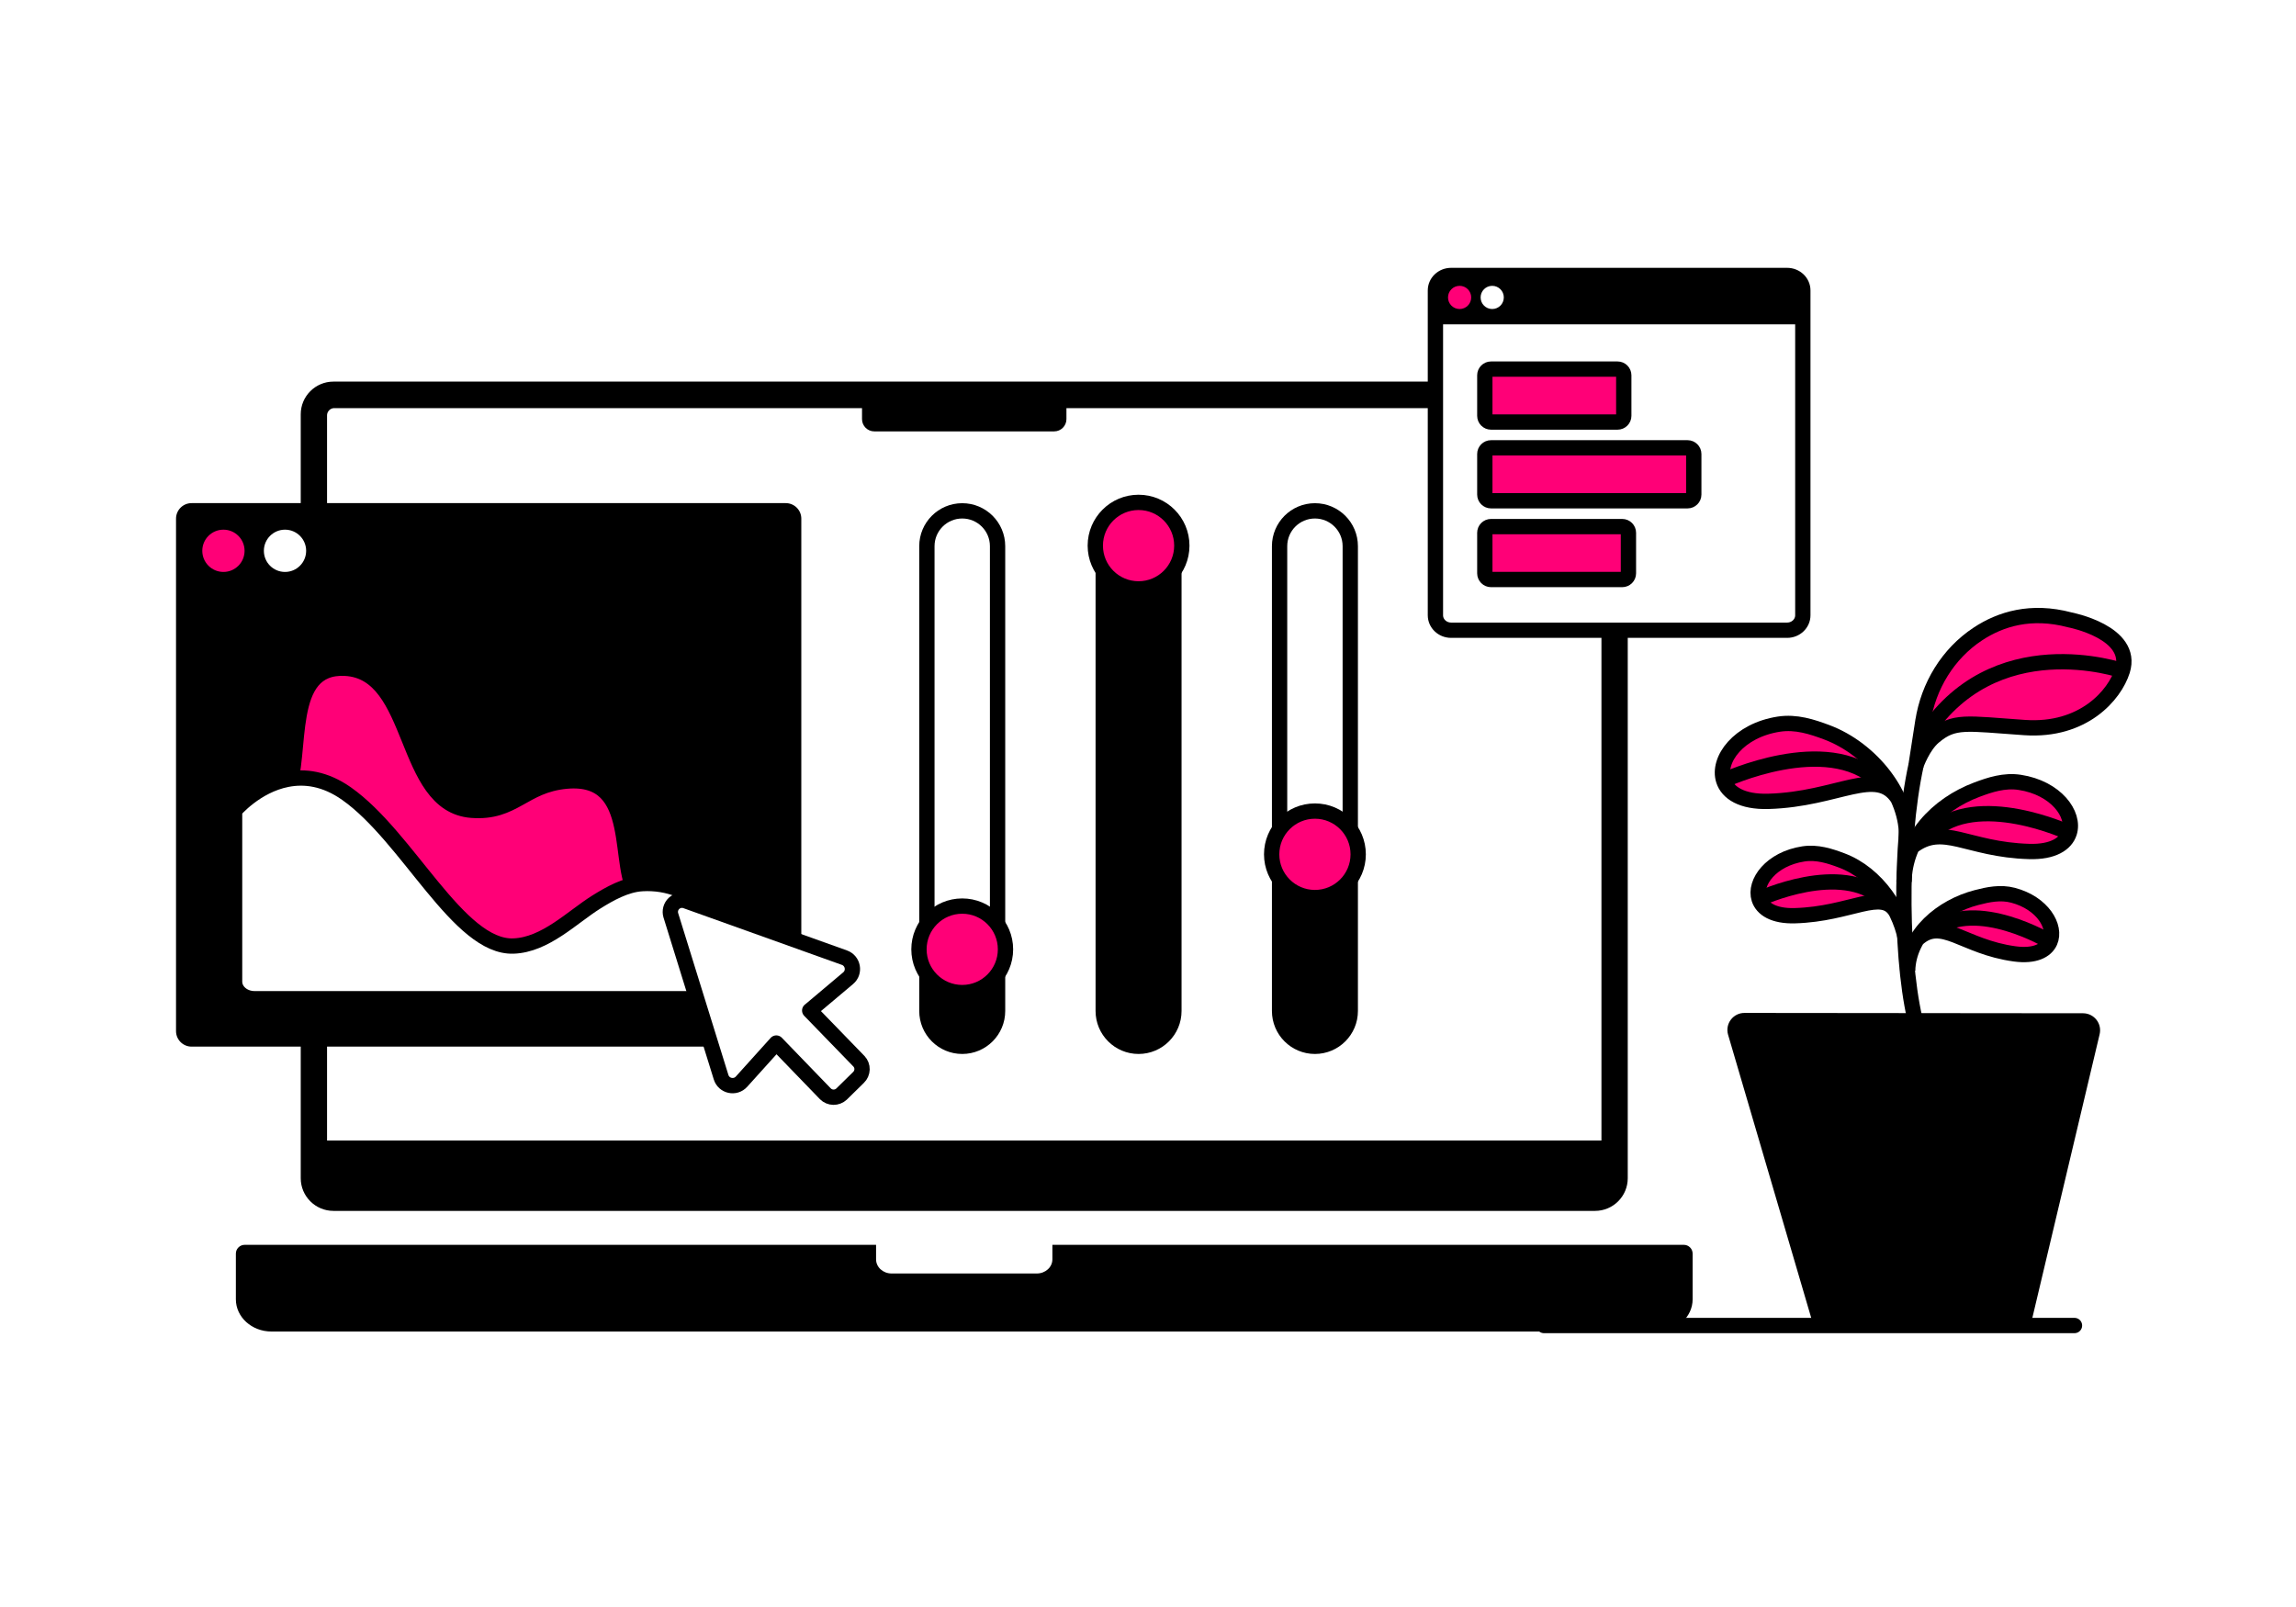
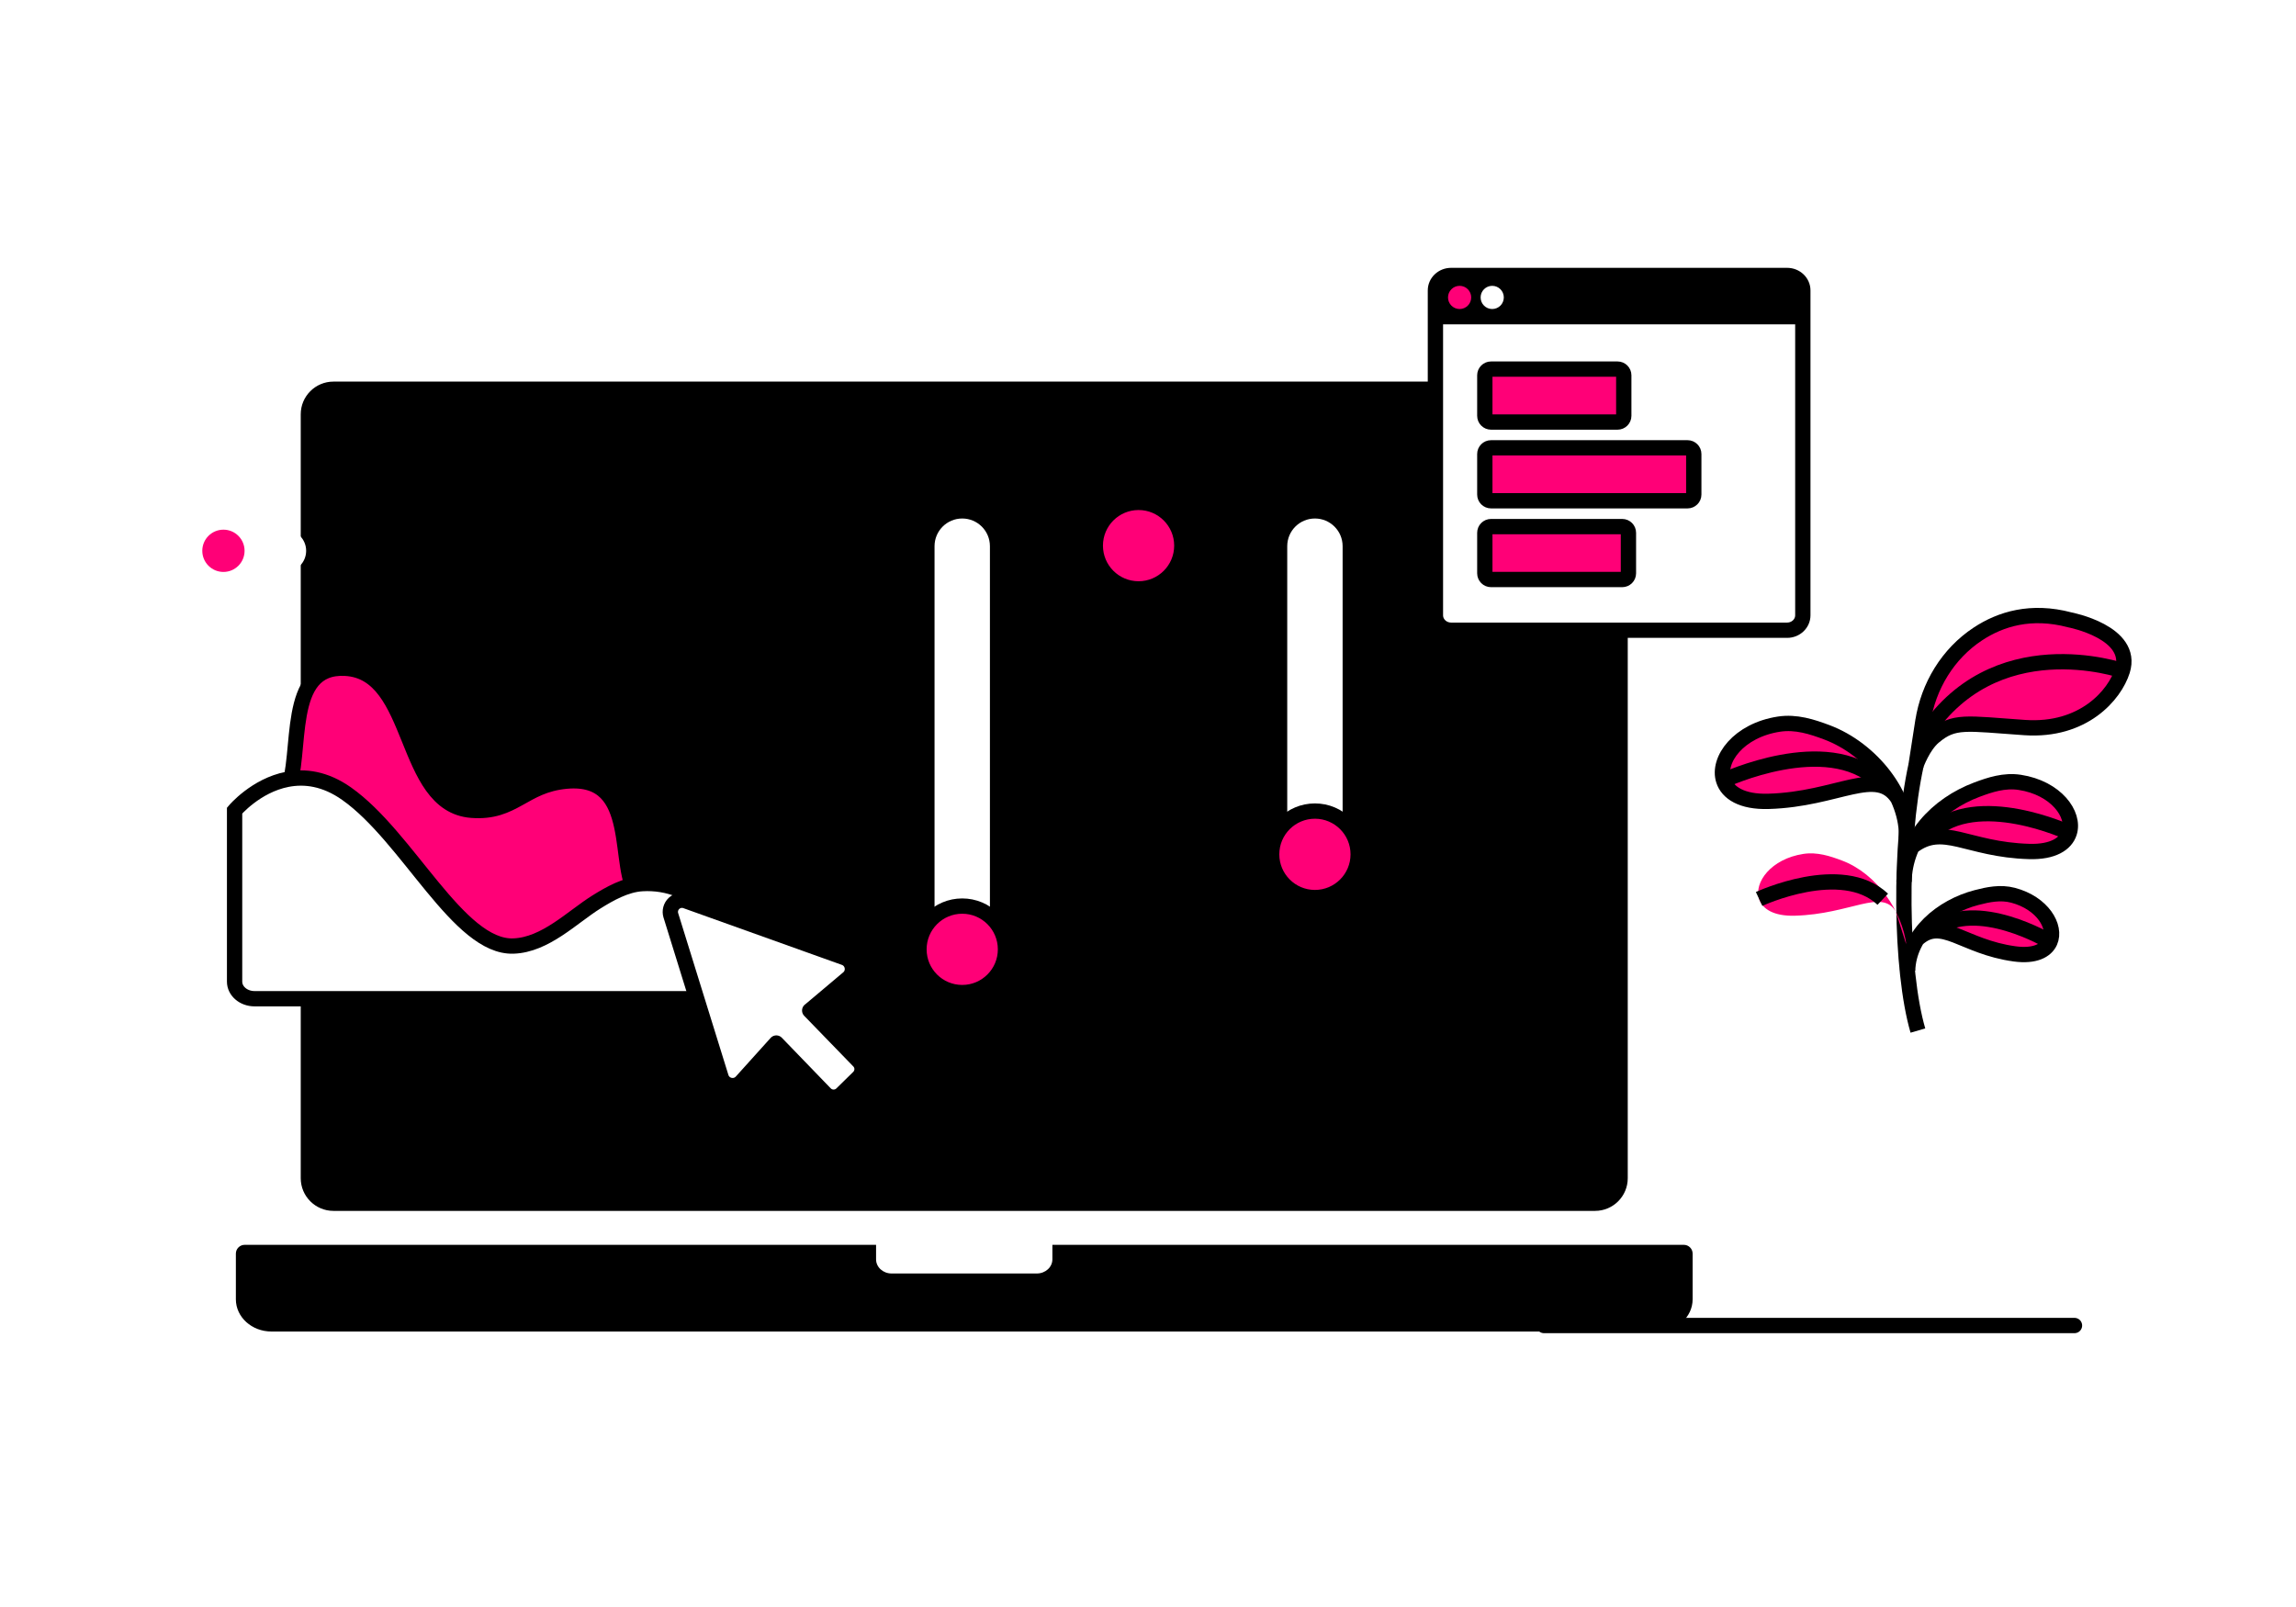
<svg xmlns="http://www.w3.org/2000/svg" width="300" height="210" viewBox="0 0 300 210" fill="none">
  <rect width="300" height="210" fill="white" />
  <path d="M208.412 49.867H43.568C41.209 49.867 39.295 51.78 39.295 54.139V153.964C39.295 156.324 41.209 158.237 43.568 158.237H208.412C210.772 158.237 212.685 156.324 212.685 153.964V54.139C212.685 51.78 210.772 49.867 208.412 49.867Z" fill="black" />
-   <path d="M43.686 52.332H208.294C209.375 52.332 210.248 53.209 210.248 54.286V150.036H41.733V54.286C41.733 53.205 42.61 52.332 43.686 52.332Z" fill="white" stroke="black" stroke-width="2" stroke-miterlimit="10" />
  <path d="M112.633 52.04H139.343V54.769C139.343 55.654 138.624 56.373 137.739 56.373H114.238C113.352 56.373 112.633 55.654 112.633 54.769V52.04Z" fill="black" />
  <path d="M137.507 162.672V164.573C137.507 165.588 136.597 166.417 135.476 166.417H116.5C115.379 166.417 114.469 165.592 114.469 164.573V162.672H31.968C31.335 162.672 30.819 163.188 30.819 163.821V169.788C30.819 172.115 32.898 174 35.461 174H216.519C219.082 174 221.162 172.115 221.162 169.788V163.821C221.162 163.188 220.646 162.672 220.012 162.672H137.511H137.507Z" fill="black" />
-   <path d="M102.67 65.748H25.031C23.909 65.748 23 66.657 23 67.779V134.74C23 135.861 23.909 136.771 25.031 136.771H102.67C103.792 136.771 104.701 135.861 104.701 134.74V67.779C104.701 66.657 103.792 65.748 102.67 65.748Z" fill="black" />
  <path d="M45.282 105.39C53.312 111.044 59.913 125.548 67.082 125.304C73.138 125.097 77.15 118.757 83.414 117.059C80.327 113.781 83.836 101.178 73.995 102.08C68.361 102.595 67.199 106.312 61.623 105.885C52.455 105.183 54.47 87.807 45.1 87.328C37.094 86.921 39.616 98.453 37.537 103.517C39.787 103.083 42.443 103.392 45.282 105.386V105.39Z" fill="#FF0077" stroke="black" stroke-width="2" />
  <path d="M92.528 118.635C90.27 116.625 87.398 115.264 83.897 115.471C81.752 115.597 79.62 116.815 77.934 117.867C74.782 119.829 71.265 123.485 67.082 123.627C59.909 123.875 53.312 109.366 45.282 103.712C42.447 101.714 39.791 101.409 37.537 101.844C33.414 102.64 30.652 105.926 30.652 105.926V128.278C30.652 129.512 31.818 130.511 33.26 130.511H94.291C96.667 130.511 98.316 128.144 97.491 125.918C97.276 125.337 97.114 124.91 97.065 124.809C96.013 122.66 94.506 120.402 92.524 118.639L92.528 118.635Z" fill="white" stroke="black" stroke-width="2" />
  <path d="M29.194 74.74C30.72 74.74 31.956 73.504 31.956 71.978C31.956 70.453 30.72 69.216 29.194 69.216C27.669 69.216 26.432 70.453 26.432 71.978C26.432 73.504 27.669 74.74 29.194 74.74Z" fill="#FF0077" />
  <path d="M37.24 74.74C38.766 74.74 40.002 73.504 40.002 71.978C40.002 70.453 38.766 69.216 37.24 69.216C35.715 69.216 34.478 70.453 34.478 71.978C34.478 73.504 35.715 74.74 37.24 74.74Z" fill="white" />
  <path d="M271.056 173.216H201.739" stroke="black" stroke-width="2" stroke-miterlimit="10" stroke-linecap="round" />
-   <path d="M236.95 173.216L225.792 135.207C225.378 133.761 226.487 132.331 227.99 132.368L272.229 132.412C273.647 132.449 274.671 133.777 274.342 135.154L265.312 173.22H236.95V173.216Z" fill="black" />
  <path d="M250.597 134.671C248.294 126.803 248.099 110.321 250.365 99.96" stroke="black" stroke-width="2" stroke-miterlimit="10" />
  <path d="M251.243 94.297C251.962 89.655 254.512 85.431 258.436 82.844C261.397 80.89 265.377 79.663 270.43 80.999C270.43 80.999 278.899 82.612 277.315 87.648C276.315 90.825 272.225 95.601 264.553 95.077C256.88 94.553 255.308 94.054 252.668 96.292C251.23 97.51 250.361 99.968 250.361 99.968L251.239 94.302L251.243 94.297Z" fill="#FF0077" stroke="black" stroke-width="2" stroke-miterlimit="10" />
  <path d="M248.785 115.244C248.87 109.618 253.078 105.146 258.31 103.189C260.02 102.547 261.9 101.929 263.911 102.238C268.622 102.961 271.161 106.401 270.381 108.822C269.914 110.276 268.249 111.361 265.146 111.271C256.953 111.04 253.903 107.494 249.841 110.642" fill="#FF0077" />
  <path d="M248.785 115.244C248.87 109.618 253.078 105.146 258.31 103.189C260.02 102.547 261.9 101.929 263.911 102.238C268.622 102.961 271.161 106.401 270.381 108.822C269.914 110.276 268.249 111.361 265.146 111.271C256.953 111.04 253.903 107.494 249.841 110.642" stroke="black" stroke-width="2" stroke-miterlimit="10" />
  <path d="M270.377 108.822C270.377 108.822 258.31 103.184 252.303 108.863" stroke="black" stroke-width="2" stroke-miterlimit="10" />
  <path d="M249.098 109.634C249.378 103.985 244.529 97.88 238.684 95.691C236.775 94.976 234.675 94.285 232.433 94.63C227.173 95.439 224.338 99.281 225.211 101.982C225.735 103.603 227.591 104.817 231.056 104.72C240.203 104.46 245.195 100.085 247.985 104.338" fill="#FF0077" />
  <path d="M249.098 109.634C249.378 103.985 244.529 97.88 238.684 95.691C236.775 94.976 234.675 94.285 232.433 94.63C227.173 95.439 224.338 99.281 225.211 101.982C225.735 103.603 227.591 104.817 231.056 104.72C240.203 104.46 245.195 100.085 247.985 104.338" stroke="black" stroke-width="2" stroke-miterlimit="10" />
  <path d="M225.211 101.982C225.211 101.982 238.688 95.686 245.394 102.027" stroke="black" stroke-width="2" stroke-miterlimit="10" />
  <path d="M249.098 123.505C248.554 119.163 245.312 114.188 240.633 112.437C239.106 111.864 237.425 111.312 235.629 111.588C231.417 112.234 229.151 115.309 229.846 117.473C230.264 118.773 231.75 119.744 234.525 119.663C241.848 119.456 245.877 116.072 247.713 119.127" fill="#FF0077" />
-   <path d="M249.098 123.505C248.554 119.163 245.312 114.188 240.633 112.437C239.106 111.864 237.425 111.312 235.629 111.588C231.417 112.234 229.151 115.309 229.846 117.473C230.264 118.773 231.75 119.744 234.525 119.663C241.848 119.456 245.877 116.072 247.713 119.127" stroke="black" stroke-width="2" stroke-miterlimit="10" />
  <path d="M229.85 117.474C229.85 117.474 240.638 112.437 246.007 117.51" stroke="black" stroke-width="2" stroke-miterlimit="10" />
  <path d="M249.256 126.807C249.403 122.043 253.716 118.469 258.261 117.291C259.744 116.905 261.372 116.555 263.026 116.99C266.9 118.01 268.72 121.109 267.855 123.066C267.335 124.24 265.848 125 263.261 124.654C256.433 123.737 253.736 119.748 250.495 122.729" fill="#FF0077" />
  <path d="M249.256 126.807C249.403 122.043 253.716 118.469 258.261 117.291C259.744 116.905 261.372 116.555 263.026 116.99C266.9 118.01 268.72 121.109 267.855 123.066C267.335 124.24 265.848 125 263.261 124.654C256.433 123.737 253.736 119.748 250.495 122.729" stroke="black" stroke-width="2" stroke-miterlimit="10" />
  <path d="M267.855 123.062C267.855 123.062 258.261 117.287 252.741 121.503" stroke="black" stroke-width="2" stroke-miterlimit="10" />
  <path d="M277.315 87.644C277.315 87.644 260.385 81.751 251.267 96.401" stroke="black" stroke-width="2" stroke-miterlimit="10" />
  <path d="M105.798 132.051L112.231 138.684C112.504 138.972 112.65 139.354 112.638 139.752C112.625 140.146 112.459 140.524 112.175 140.796L109.953 142.977C109.664 143.245 109.287 143.387 108.893 143.383C108.499 143.375 108.125 143.216 107.849 142.94L101.435 136.303L96.89 141.348C96.074 142.254 94.579 141.929 94.218 140.763L87.646 119.59C87.569 119.322 87.565 119.037 87.638 118.769C87.711 118.501 87.853 118.257 88.056 118.062C88.259 117.872 88.507 117.737 88.783 117.677C89.055 117.616 89.34 117.636 89.604 117.725L110.335 125.146C111.476 125.556 111.748 127.051 110.818 127.831L105.802 132.055L105.798 132.051Z" fill="white" stroke="black" stroke-width="2" stroke-linecap="round" stroke-linejoin="round" />
  <path d="M130.345 71.374C130.345 68.824 128.277 66.757 125.727 66.757C123.177 66.757 121.109 68.824 121.109 71.374V132.112C121.109 134.662 123.177 136.73 125.727 136.73C128.277 136.73 130.345 134.662 130.345 132.112V71.374Z" fill="white" stroke="black" stroke-width="2" stroke-miterlimit="10" />
  <path d="M121.109 126.754H130.345V133.218C130.345 135.157 128.772 136.73 126.833 136.73H124.621C122.682 136.73 121.109 135.157 121.109 133.218V126.754Z" fill="black" />
  <path d="M125.727 129.71C128.849 129.71 131.38 127.18 131.38 124.058C131.38 120.936 128.849 118.405 125.727 118.405C122.605 118.405 120.074 120.936 120.074 124.058C120.074 127.18 122.605 129.71 125.727 129.71Z" fill="#FF0077" stroke="black" stroke-width="2" stroke-miterlimit="10" />
  <path d="M153.385 71.374C153.385 68.824 151.318 66.757 148.767 66.757C146.217 66.757 144.149 68.824 144.149 71.374V132.112C144.149 134.662 146.217 136.73 148.767 136.73C151.318 136.73 153.385 134.662 153.385 132.112V71.374Z" fill="white" stroke="black" stroke-width="2" stroke-miterlimit="10" />
  <path d="M145.255 74.045H152.279C152.889 74.045 153.385 74.542 153.385 75.151V132.112C153.385 134.661 151.316 136.73 148.767 136.73C146.218 136.73 144.149 134.661 144.149 132.112V75.151C144.149 74.542 144.645 74.045 145.255 74.045Z" fill="black" />
  <path d="M148.767 76.956C151.889 76.956 154.42 74.425 154.42 71.303C154.42 68.181 151.889 65.65 148.767 65.65C145.645 65.65 143.114 68.181 143.114 71.303C143.114 74.425 145.645 76.956 148.767 76.956Z" fill="#FF0077" stroke="black" stroke-width="2" stroke-miterlimit="10" />
  <path d="M176.429 71.374C176.429 68.824 174.362 66.757 171.811 66.757C169.261 66.757 167.193 68.824 167.193 71.374V132.112C167.193 134.662 169.261 136.73 171.811 136.73C174.362 136.73 176.429 134.662 176.429 132.112V71.374Z" fill="white" stroke="black" stroke-width="2" stroke-miterlimit="10" />
  <path d="M167.193 109.728H176.429V133.218C176.429 135.157 174.856 136.73 172.917 136.73H170.705C168.766 136.73 167.193 135.157 167.193 133.218V109.728Z" fill="black" />
  <path d="M171.811 117.295C174.933 117.295 177.464 114.764 177.464 111.642C177.464 108.52 174.933 105.989 171.811 105.989C168.689 105.989 166.158 108.52 166.158 111.642C166.158 114.764 168.689 117.295 171.811 117.295Z" fill="#FF0077" stroke="black" stroke-width="2" stroke-miterlimit="10" />
  <path d="M233.509 36H189.607C188.473 36 187.555 36.873 187.555 37.954V80.402C187.555 81.483 188.473 82.356 189.607 82.356H233.509C234.643 82.356 235.561 81.483 235.561 80.402V37.954C235.561 36.873 234.643 36 233.509 36Z" fill="white" stroke="black" stroke-width="2" stroke-miterlimit="10" />
  <path d="M211.353 48.234H194.822C194.373 48.234 194.009 48.597 194.009 49.046V54.339C194.009 54.787 194.373 55.151 194.822 55.151H211.353C211.801 55.151 212.165 54.787 212.165 54.339V49.046C212.165 48.597 211.801 48.234 211.353 48.234Z" fill="#FF0077" stroke="black" stroke-width="2" stroke-miterlimit="10" />
  <path d="M234.756 36.365H188.031V42.385H234.756V36.365Z" fill="black" />
  <path d="M220.5 58.522H194.822C194.373 58.522 194.009 58.886 194.009 59.334V64.627C194.009 65.076 194.373 65.439 194.822 65.439H220.5C220.948 65.439 221.312 65.076 221.312 64.627V59.334C221.312 58.886 220.948 58.522 220.5 58.522Z" fill="#FF0077" stroke="black" stroke-width="2" stroke-miterlimit="10" />
  <path d="M211.962 68.814H194.822C194.373 68.814 194.009 69.178 194.009 69.627V74.919C194.009 75.368 194.373 75.731 194.822 75.731H211.962C212.411 75.731 212.774 75.368 212.774 74.919V69.627C212.774 69.178 212.411 68.814 211.962 68.814Z" fill="#FF0077" stroke="black" stroke-width="2" stroke-miterlimit="10" />
  <path d="M190.715 40.383C191.552 40.383 192.23 39.704 192.23 38.867C192.23 38.031 191.552 37.352 190.715 37.352C189.879 37.352 189.2 38.031 189.2 38.867C189.2 39.704 189.879 40.383 190.715 40.383Z" fill="#FF0077" />
  <path d="M194.976 40.383C195.813 40.383 196.491 39.704 196.491 38.867C196.491 38.031 195.813 37.352 194.976 37.352C194.139 37.352 193.461 38.031 193.461 38.867C193.461 39.704 194.139 40.383 194.976 40.383Z" fill="white" />
</svg>